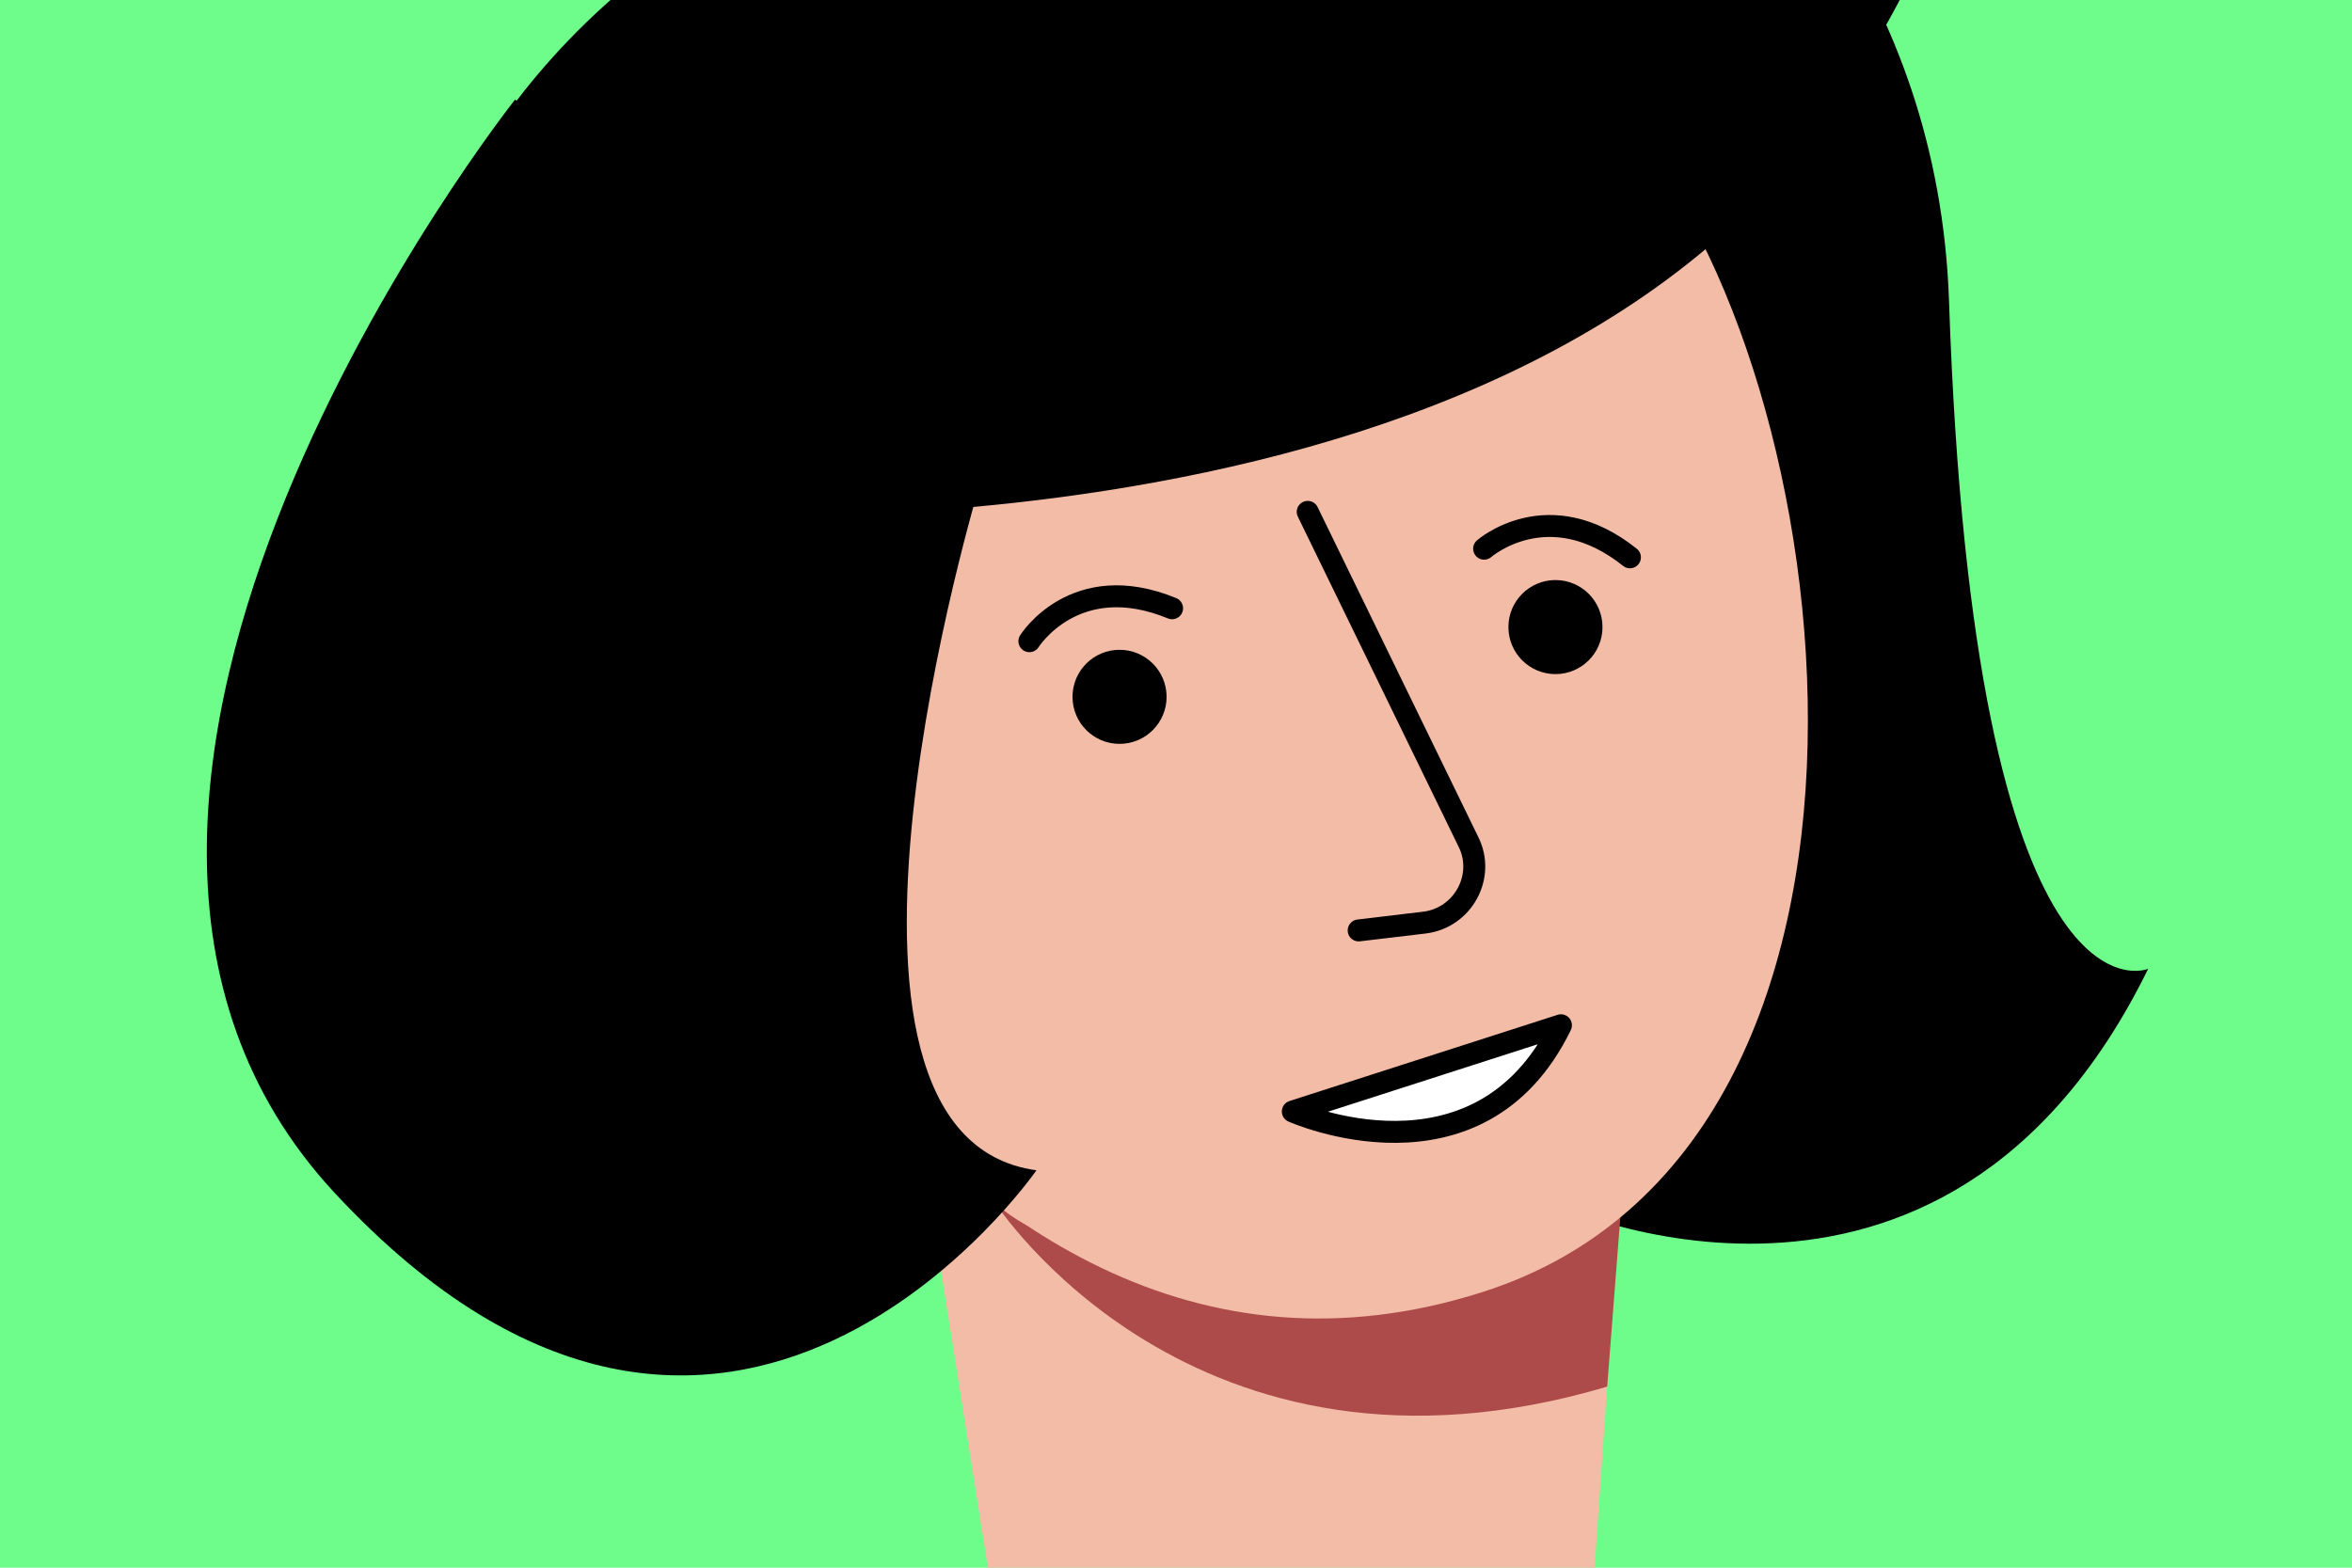
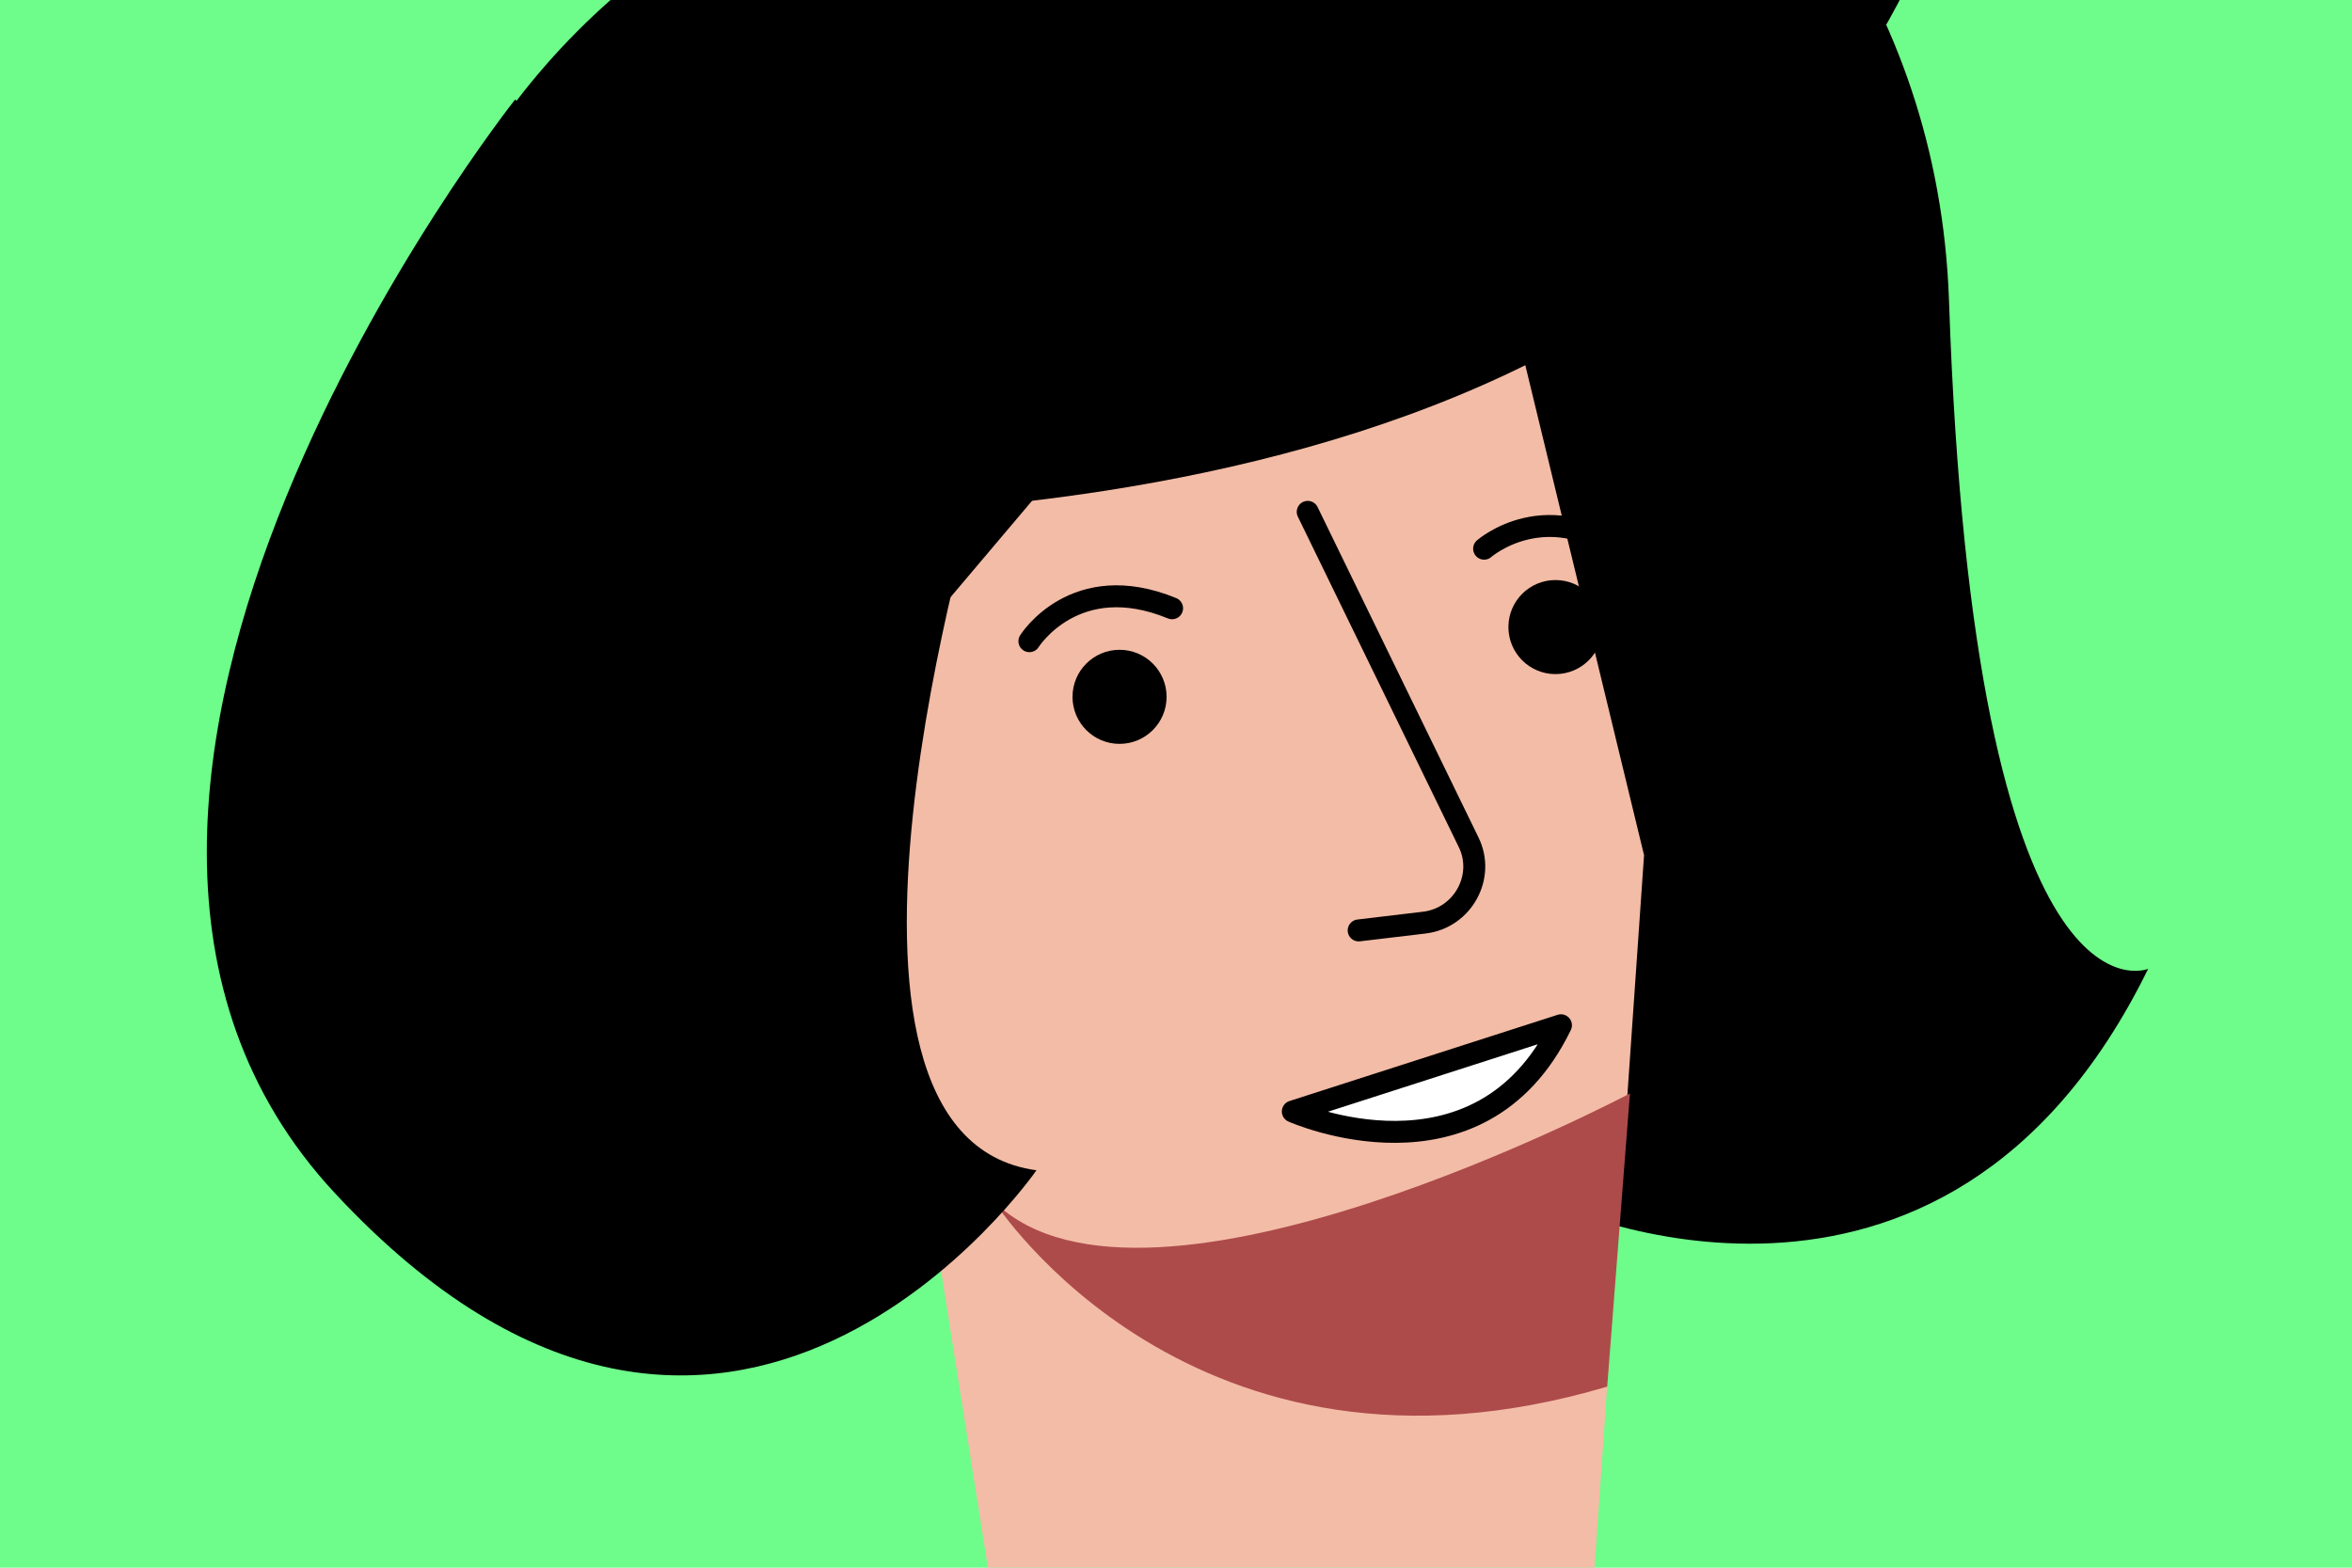
<svg xmlns="http://www.w3.org/2000/svg" id="Calque_1" version="1.1" viewBox="0 0 300 200">
  <defs>
    <style>
      .st0, .st1 {
        fill: none;
      }

      .st1, .st2 {
        stroke: #000;
        stroke-linecap: round;
        stroke-linejoin: round;
        stroke-width: 2.8px;
      }

      .st3 {
        fill: #f3bca6;
      }

      .st4 {
        fill: #ad4b4b;
      }

      .st5 {
        fill: #6efc8a;
      }

      .st2 {
        fill: #fff;
      }

      .st6 {
        fill: #383838;
      }

      .st7 {
        display: none;
      }

      .st8 {
        clip-path: url(#clippath);
      }
    </style>
    <clipPath id="clippath">
      <rect class="st0" x="-6.2" y="-3.1" width="313.4" height="208.9" />
    </clipPath>
  </defs>
  <g id="ILLUSTRATION">
    <g>
      <rect id="SVGID" class="st5" x="-6.2" y="-3.1" width="313.4" height="208.9" />
      <g class="st8">
        <g>
          <path d="M195.6,12.3l2.1,141.1s50,23.8,76.3-29.8c0,0-22.2,9.4-25.4-85.2-2.7-78.3-93.4-104-93.4-104" />
          <circle cx="137.9" cy="68" r="90.7" />
          <polygon class="st3" points="183.8 2.2 209.7 109.1 202.8 208.5 137.9 275.4 108.8 90.9 183.8 2.2" />
          <path class="st4" d="M205,176.9l2.9-37.4s-61.6,32.6-81,13.9c0,0,25.2,39.2,78.1,23.5Z" />
-           <path class="st3" d="M76.6,81.8s39,106.6,112.6,83c58.3-18.7,46-117.8,18-149S104.6-13.9,104.6-13.9" />
          <path d="M152.6-41.2c55.2,11.5,99,13.8,99,13.8,0,0-.6,16.2-17.5,41-42,61.7-154.5,51.7-154.5,51.7l-11.4-20.6,27.7-66" />
          <circle cx="142.8" cy="88.9" r="6" />
          <path class="st1" d="M131.3,81.8s5.8-9.3,18.2-4.2" />
          <circle cx="198.4" cy="80" r="6" />
          <path class="st1" d="M189.3,70s8.2-7.2,18.6,1.1" />
          <path class="st1" d="M166.8,65.3l20.5,42.1c2.2,4.4-.7,9.7-5.6,10.3l-8.4,1" />
-           <path class="st3" d="M85.6,66.7s-15-14.8-19.6,6.7c-4,18.6,14.4,49.9,27.1,35.8" />
          <path d="M125,61.7s-25.2,83.2,7.2,87.6c0,0-39.3,56.9-89.5,2.9C-4.5,101.4,65.7,12.7,65.7,12.7l59.3,49Z" />
          <path class="st2" d="M164.9,141.8s23.7,10.6,34.2-11l-34.2,11Z" />
        </g>
      </g>
    </g>
  </g>
  <g id="COVER_UP" class="st7">
-     <rect class="st6" x="-762.3" y="-300" width="5081.4" height="300" />
-     <rect class="st6" x="-762.3" y="200" width="5081.4" height="300" />
-   </g>
+     </g>
</svg>